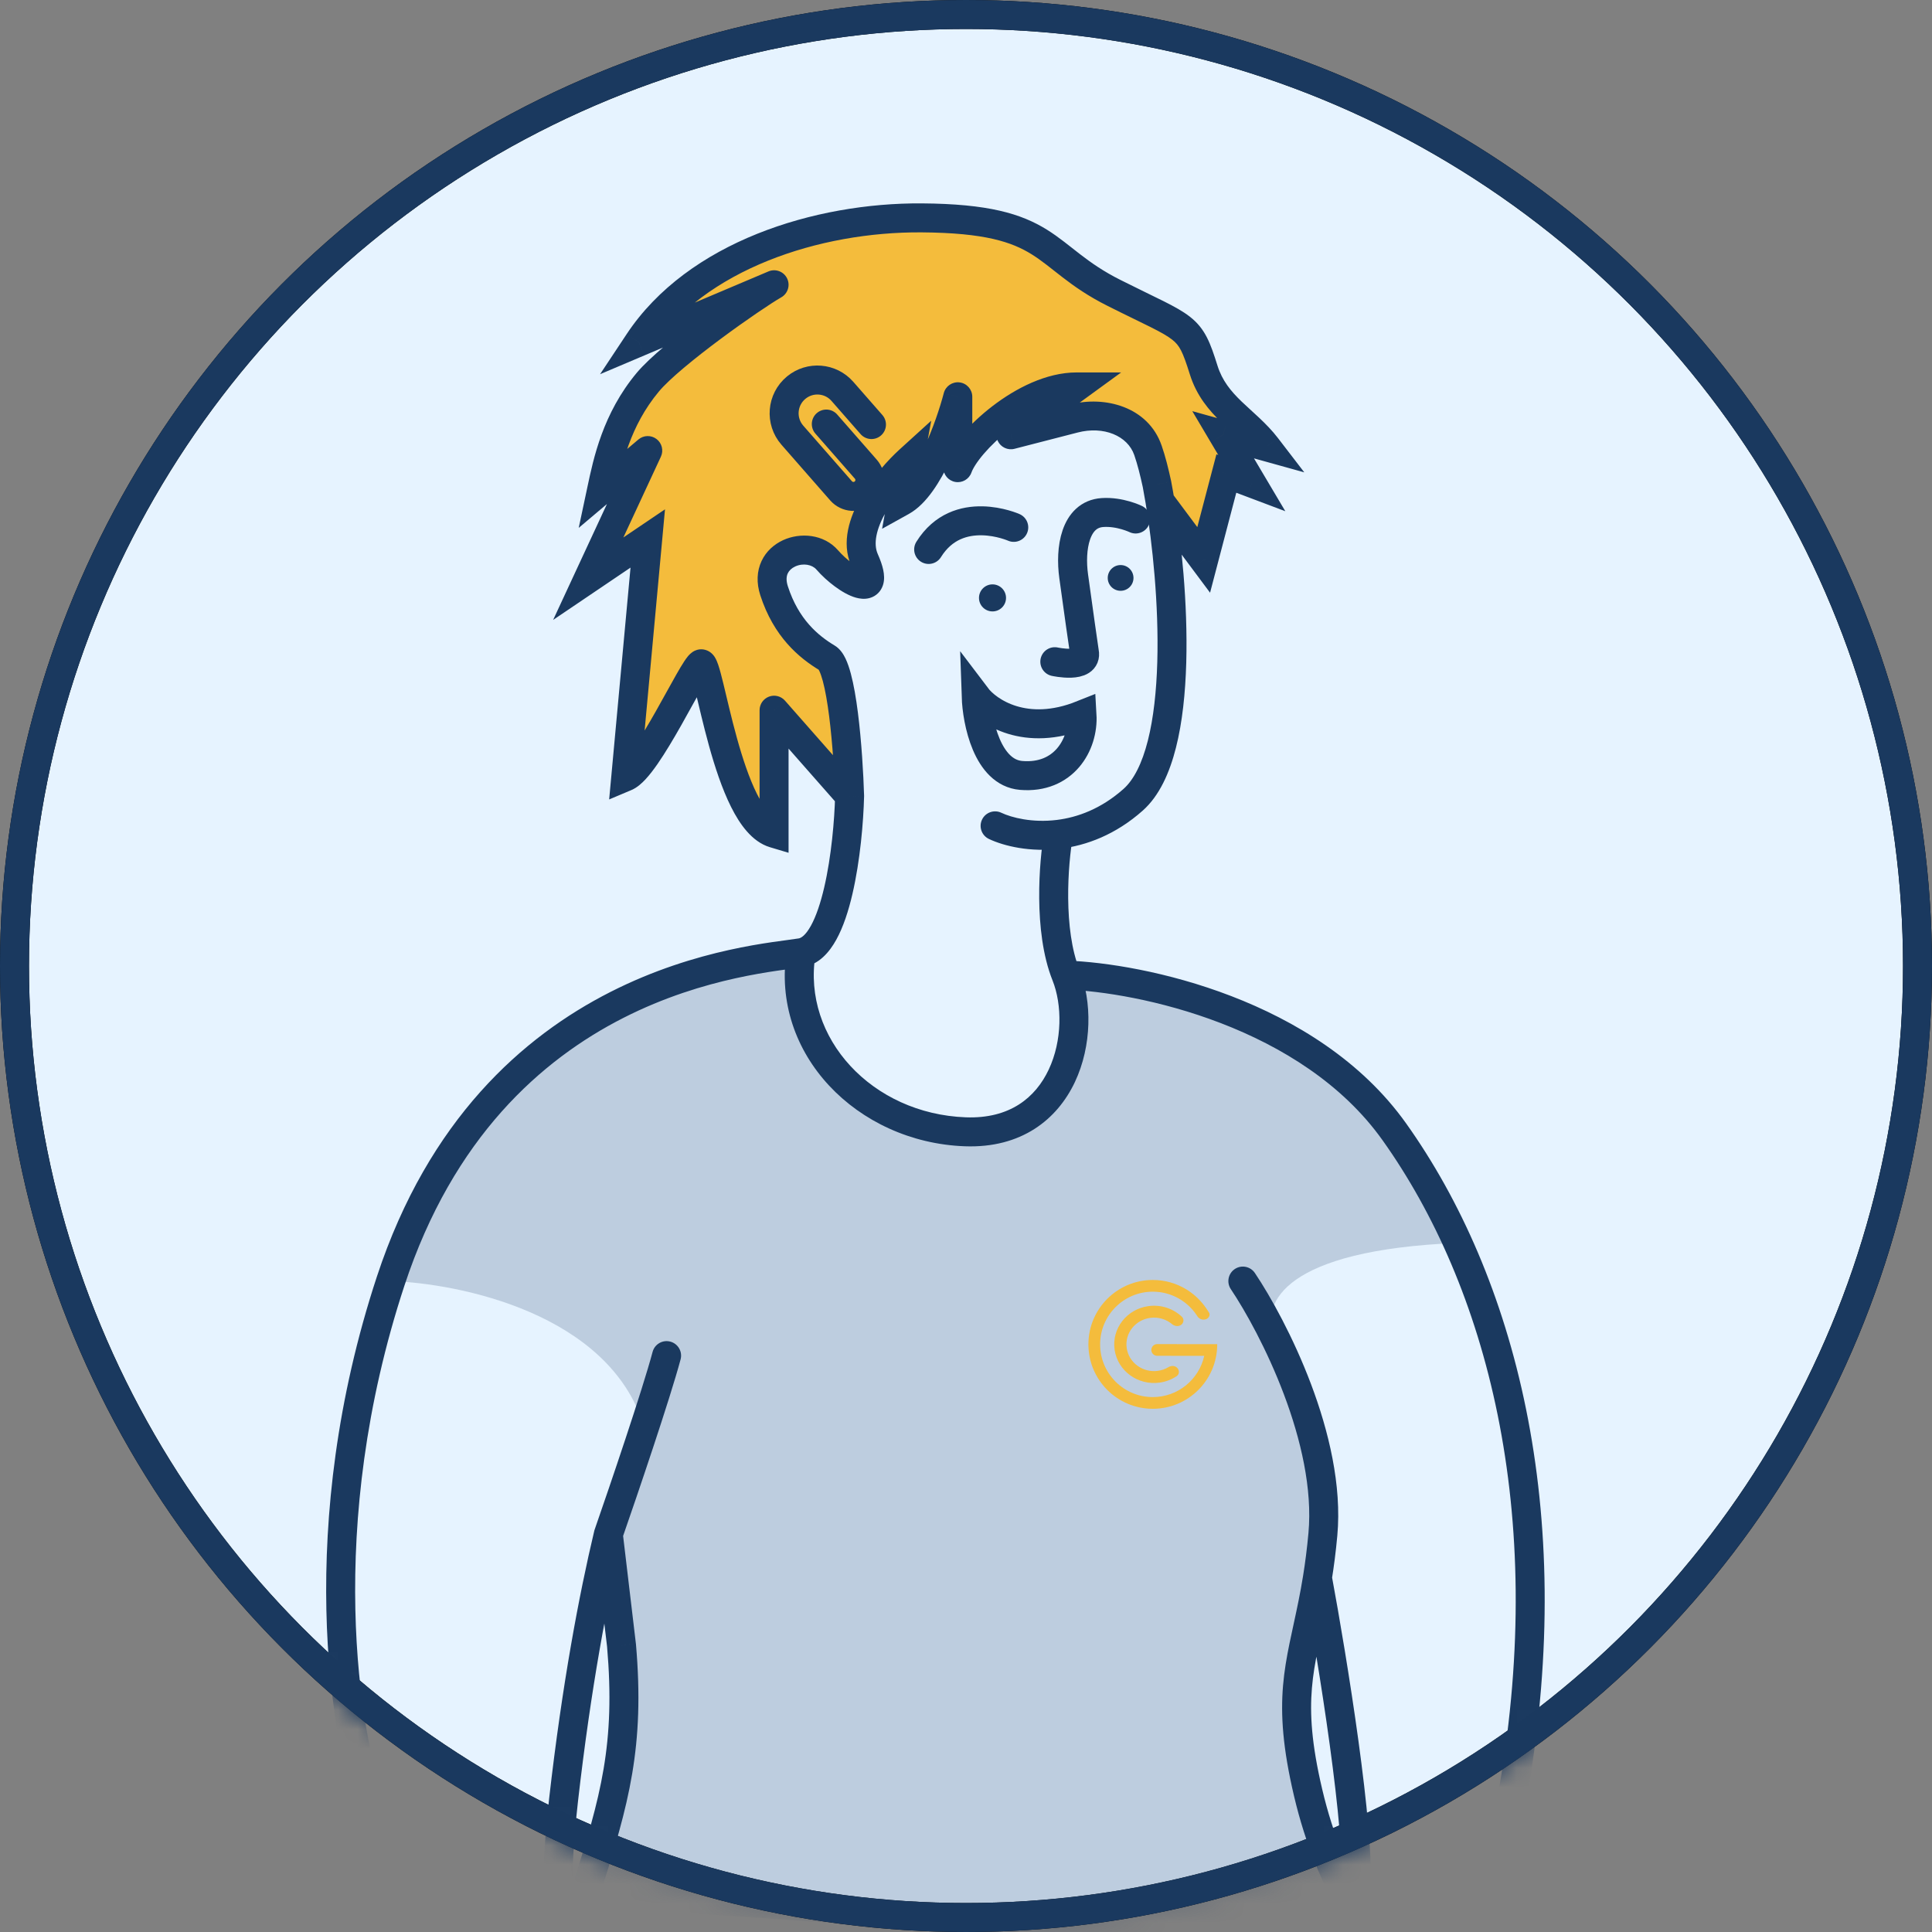
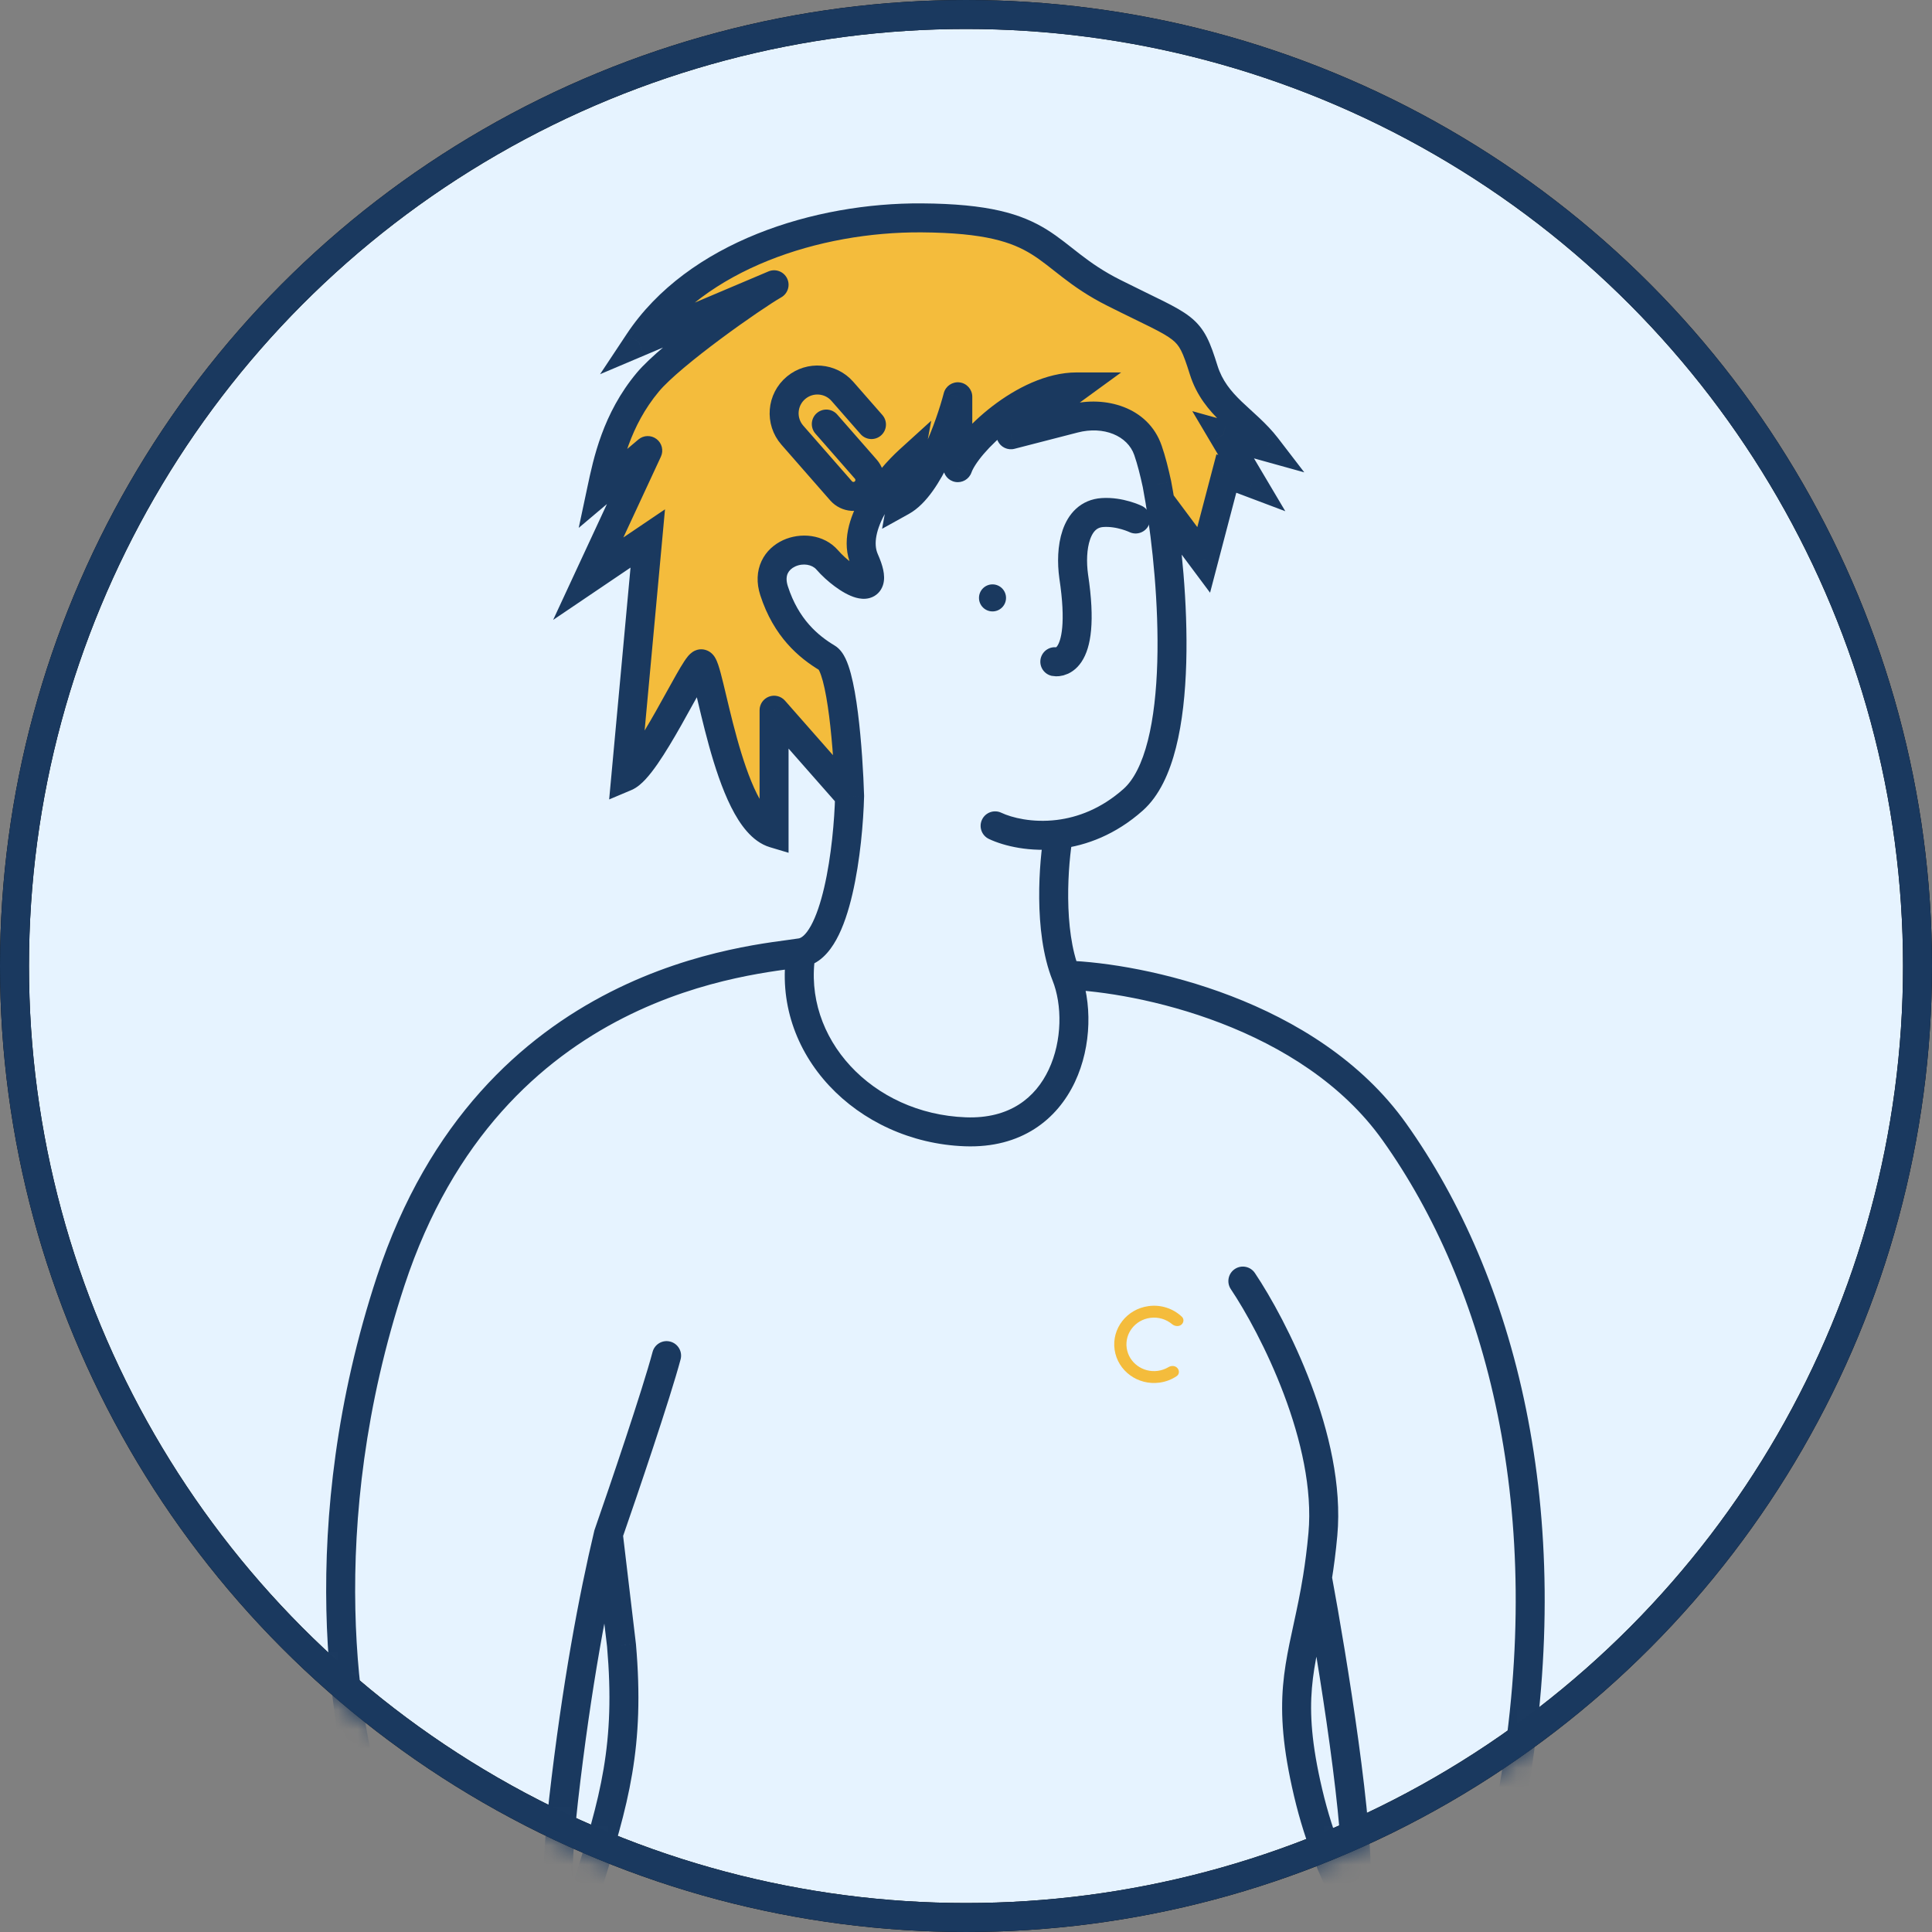
<svg xmlns="http://www.w3.org/2000/svg" width="100" height="100" viewBox="0 0 100 100" fill="none">
  <rect x="0" y="0" width="100" height="100" fill="#808080" stroke="none" />
  <circle cx="50" cy="50" r="49.25" fill="#E6F3FF" stroke="black" stroke-width="1.5" />
  <mask id="mask0_2_12480" style="mask-type:alpha" maskUnits="userSpaceOnUse" x="0" y="0" width="100" height="100">
    <circle cx="50" cy="50" r="50" fill="#C4C4C4" />
  </mask>
  <g mask="url(#mask0_2_12480)">
    <path d="M51.372 31.647C51.758 31.647 52.072 31.334 52.072 30.947C52.072 30.561 51.758 30.247 51.372 30.247C50.985 30.247 50.672 30.561 50.672 30.947C50.672 31.334 50.985 31.647 51.372 31.647Z" fill="#1A395F" />
-     <path d="M58.002 30.58C58.37 30.58 58.669 30.282 58.669 29.914C58.669 29.546 58.37 29.247 58.002 29.247C57.634 29.247 57.336 29.546 57.336 29.914C57.336 30.282 57.634 30.58 58.002 30.58Z" fill="#1A395F" />
    <path d="M52.326 22.503L55.6 21.659C57.151 21.259 58.897 21.794 59.421 23.308C59.604 23.837 59.745 24.405 59.89 25.071C59.946 25.362 59.994 25.651 60.044 25.945L62.306 28.98L63.479 24.509L64.796 25.005L63.313 22.503L65.552 23.125C64.479 21.728 62.9 21.043 62.306 19.154C61.564 16.793 61.477 17.071 57.673 15.166C53.87 13.26 54.455 11.323 47.708 11.277C42.31 11.24 36.041 13.221 33.066 17.706L40.069 14.739C38.968 15.369 34.75 18.323 33.532 19.784C31.916 21.721 31.457 23.88 31.151 25.319L31.147 25.336L33.532 23.321L30.451 29.953L33.532 27.871L32.395 40.2C33.532 39.72 35.863 34.557 36.284 34.361C36.706 34.164 37.639 42.403 40.069 43.132L40.069 36.759L43.978 41.201C43.914 39.012 43.592 34.519 42.82 34.055C41.854 33.476 40.696 32.51 40.069 30.579C39.444 28.648 41.854 27.871 42.82 28.98C43.785 30.09 45.717 31.159 44.751 28.98C43.978 27.238 45.974 24.814 47.068 23.82L46.682 25.945C48.073 25.172 49.193 22.018 49.579 20.537L49.579 24.206C50.052 22.875 53.055 20.027 55.729 20.027L52.326 22.503Z" fill="#F4BC3C" />
-     <path d="M52.472 27.297C52.472 27.297 49.58 26.009 48.067 28.44" stroke="#1A395F" stroke-width="1.5" stroke-miterlimit="10" stroke-linecap="round" />
-     <path d="M20.218 66.307C25.432 50.471 39.143 49.698 41.461 49.312C40.688 54.14 44.744 58.389 49.958 58.582C55.172 58.775 56.331 53.368 55.172 50.471C59.004 50.6 67.766 52.402 72.166 58.582C73.389 60.3 74.497 62.223 75.453 64.334C66.474 64.701 65.305 67.443 65.92 69.092C65.987 69.226 66.054 69.362 66.12 69.5C67.474 72.316 68.772 76.097 68.469 79.417C67.911 85.526 66.222 86.48 67.701 92.775C68.884 97.811 71.193 100.704 72.2 101.522L30.499 98.667C31.999 94 32.666 86.667 31.666 81.167C31.183 78.512 32.83 75.998 33.333 73.834C31.538 67.967 23.748 66.427 20.218 66.307Z" fill="#1A395F" fill-opacity="0.2" />
-     <path d="M58.78 26.863C58.78 26.863 57.967 26.468 57.065 26.529C55.639 26.624 55.377 28.416 55.574 29.831C55.807 31.517 56.097 33.59 56.127 33.751C56.3 34.624 54.597 34.249 54.597 34.249" stroke="#1A395F" stroke-width="1.5" stroke-miterlimit="10" stroke-linecap="round" />
+     <path d="M58.78 26.863C58.78 26.863 57.967 26.468 57.065 26.529C55.639 26.624 55.377 28.416 55.574 29.831C56.3 34.624 54.597 34.249 54.597 34.249" stroke="#1A395F" stroke-width="1.5" stroke-miterlimit="10" stroke-linecap="round" />
    <path d="M52.322 22.503L51.881 21.897C51.59 22.109 51.491 22.498 51.644 22.823C51.798 23.149 52.161 23.32 52.51 23.23L52.322 22.503ZM55.725 20.027L56.167 20.634L58.031 19.277L55.725 19.277L55.725 20.027ZM49.575 24.207L48.825 24.207C48.825 24.572 49.088 24.884 49.448 24.946C49.808 25.008 50.16 24.802 50.282 24.458L49.575 24.207ZM40.066 36.759L40.629 36.264C40.423 36.03 40.093 35.947 39.801 36.058C39.509 36.168 39.316 36.447 39.316 36.759L40.066 36.759ZM40.066 43.132L39.851 43.851L40.816 44.14L40.816 43.132L40.066 43.132ZM32.392 40.201L31.645 40.132L31.53 41.379L32.684 40.892L32.392 40.201ZM33.528 27.871L34.275 27.94L34.42 26.363L33.108 27.25L33.528 27.871ZM30.448 29.953L29.767 29.637L28.63 32.087L30.868 30.574L30.448 29.953ZM33.528 23.321L34.208 23.637C34.356 23.318 34.263 22.938 33.983 22.725C33.703 22.511 33.313 22.521 33.044 22.748L33.528 23.321ZM31.144 25.336L30.41 25.18L29.954 27.323L31.628 25.909L31.144 25.336ZM33.528 19.784L32.952 19.304L32.952 19.304L33.528 19.784ZM40.066 14.739L40.438 15.39C40.783 15.193 40.914 14.762 40.738 14.406C40.562 14.05 40.139 13.894 39.774 14.049L40.066 14.739ZM33.062 17.706L32.437 17.291L31.059 19.369L33.355 18.396L33.062 17.706ZM47.705 11.277L47.71 10.527L47.705 11.277ZM62.303 19.154L61.587 19.379L62.303 19.154ZM65.548 23.126L65.347 23.848L67.51 24.449L66.143 22.669L65.548 23.126ZM63.309 22.503L63.51 21.781L61.713 21.281L62.664 22.886L63.309 22.503ZM64.793 25.005L64.528 25.707L66.528 26.461L65.438 24.623L64.793 25.005ZM63.476 24.509L63.74 23.807L62.962 23.514L62.75 24.319L63.476 24.509ZM62.303 28.981L61.701 29.429L62.633 30.679L63.028 29.171L62.303 28.981ZM59.887 25.072L60.623 24.931L60.622 24.922L60.62 24.912L59.887 25.072ZM58.652 41.394L59.15 41.955L58.652 41.394ZM51.828 42.068C51.453 41.891 51.006 42.051 50.829 42.425C50.652 42.799 50.811 43.246 51.186 43.424L51.828 42.068ZM49.575 20.537L50.325 20.537C50.325 20.16 50.045 19.841 49.671 19.793C49.297 19.745 48.945 19.983 48.85 20.348L49.575 20.537ZM46.679 25.945L45.941 25.811L45.657 27.37L47.043 26.601L46.679 25.945ZM47.065 23.82L47.803 23.954L48.199 21.777L46.561 23.265L47.065 23.82ZM44.748 28.981L44.062 29.285L44.748 28.981ZM42.816 34.056L43.202 33.413L42.816 34.056ZM43.975 41.201L44.725 41.22L44.725 41.199L44.725 41.179L43.975 41.201ZM20.221 66.307L20.934 66.541L20.221 66.307ZM54.79 43.185L54.698 42.44L54.79 43.185ZM55.176 50.471L54.48 50.749L55.176 50.471ZM72.17 58.582L71.559 59.017L72.17 58.582ZM64.953 65.891C64.722 65.547 64.256 65.455 63.912 65.686C63.568 65.917 63.477 66.383 63.708 66.727L64.953 65.891ZM68.472 79.417L69.219 79.485L68.472 79.417ZM67.705 92.775L68.435 92.603L67.705 92.775ZM32.17 85.167L32.917 85.102L32.916 85.09L32.914 85.078L32.17 85.167ZM29.17 93.167L28.424 93.082L29.17 93.167ZM31.488 79.417L30.779 79.171L30.767 79.206L30.758 79.243L31.488 79.417ZM35.228 70.36C35.334 69.96 35.096 69.549 34.696 69.442C34.296 69.335 33.885 69.573 33.778 69.974L35.228 70.36ZM67.949 83L67.213 82.853L67.949 83ZM55.597 21.659L55.41 20.933L55.597 21.659ZM59.418 23.308L58.709 23.553L59.418 23.308ZM55.41 20.933L52.135 21.777L52.51 23.23L55.784 22.386L55.41 20.933ZM52.764 23.11L56.167 20.634L55.284 19.421L51.881 21.897L52.764 23.11ZM55.725 19.277C54.148 19.277 52.568 20.102 51.368 21.023C50.757 21.492 50.216 22.008 49.791 22.503C49.377 22.986 49.032 23.496 48.869 23.956L50.282 24.458C50.355 24.252 50.563 23.907 50.929 23.48C51.284 23.067 51.749 22.622 52.282 22.212C53.371 21.376 54.629 20.777 55.725 20.777L55.725 19.277ZM39.316 36.759L39.316 43.132L40.816 43.132L40.816 36.759L39.316 36.759ZM40.282 42.414C40.158 42.377 39.99 42.274 39.786 42.043C39.585 41.813 39.381 41.494 39.179 41.091C38.776 40.285 38.434 39.248 38.143 38.199C37.852 37.151 37.626 36.142 37.437 35.368C37.345 34.993 37.258 34.654 37.175 34.41C37.137 34.298 37.082 34.152 37.005 34.026C36.971 33.97 36.891 33.848 36.75 33.751C36.574 33.629 36.277 33.535 35.964 33.681L36.598 35.041C36.311 35.174 36.041 35.085 35.894 34.983C35.782 34.905 35.731 34.818 35.727 34.812C35.711 34.786 35.722 34.797 35.755 34.892C35.813 35.065 35.887 35.343 35.98 35.724C36.16 36.462 36.398 37.522 36.697 38.6C36.996 39.677 37.369 40.824 37.838 41.762C38.072 42.231 38.343 42.673 38.66 43.033C38.974 43.391 39.367 43.706 39.851 43.851L40.282 42.414ZM35.964 33.681C35.771 33.771 35.644 33.925 35.603 33.974C35.538 34.053 35.473 34.145 35.414 34.235C35.293 34.418 35.153 34.656 35.004 34.918C34.723 35.411 34.315 36.163 33.952 36.805C33.565 37.489 33.168 38.161 32.804 38.686C32.621 38.949 32.458 39.159 32.317 39.311C32.163 39.478 32.091 39.514 32.1 39.51L32.684 40.892C32.977 40.768 33.227 40.537 33.419 40.329C33.625 40.106 33.833 39.833 34.036 39.541C34.441 38.956 34.867 38.235 35.258 37.544C35.672 36.81 35.997 36.205 36.307 35.66C36.454 35.403 36.574 35.201 36.665 35.062C36.712 34.991 36.742 34.951 36.757 34.933C36.797 34.884 36.739 34.975 36.598 35.041L35.964 33.681ZM33.139 40.27L34.275 27.94L32.781 27.802L31.645 40.132L33.139 40.27ZM33.108 27.25L30.028 29.331L30.868 30.574L33.948 28.492L33.108 27.25ZM31.128 30.269L34.208 23.637L32.848 23.005L29.767 29.637L31.128 30.269ZM33.044 22.748L30.66 24.763L31.628 25.909L34.012 23.894L33.044 22.748ZM31.877 25.492C32.183 24.052 32.612 22.052 34.104 20.265L32.952 19.304C31.199 21.405 30.716 23.742 30.41 25.18L31.877 25.492ZM34.104 20.265C34.647 19.613 35.934 18.559 37.288 17.552C38.627 16.556 39.927 15.682 40.438 15.39L39.694 14.088C39.103 14.426 37.744 15.344 36.393 16.348C35.059 17.341 33.627 18.495 32.952 19.304L34.104 20.265ZM39.774 14.049L32.77 17.015L33.355 18.396L40.359 15.43L39.774 14.049ZM33.687 18.12C36.462 13.938 42.422 11.991 47.7 12.027L47.71 10.527C42.192 10.489 35.613 12.505 32.437 17.291L33.687 18.12ZM47.7 12.027C51 12.05 52.385 12.534 53.396 13.161C53.939 13.499 54.376 13.876 55 14.355C55.608 14.823 56.326 15.332 57.334 15.836L58.006 14.495C57.112 14.048 56.477 13.599 55.914 13.166C55.367 12.746 54.816 12.278 54.187 11.887C52.852 11.058 51.157 10.551 47.71 10.527L47.7 12.027ZM57.334 15.836C57.813 16.077 58.233 16.282 58.602 16.462C58.972 16.642 59.285 16.794 59.557 16.931C60.11 17.209 60.441 17.398 60.67 17.579C61.057 17.883 61.212 18.184 61.587 19.379L63.018 18.929C62.651 17.763 62.391 17.023 61.597 16.4C61.238 16.117 60.786 15.87 60.231 15.591C59.948 15.449 59.625 15.292 59.259 15.114C58.892 14.934 58.477 14.732 58.006 14.495L57.334 15.836ZM61.587 19.379C61.938 20.496 62.582 21.244 63.225 21.864C63.9 22.515 64.462 22.942 64.953 23.582L66.143 22.669C65.562 21.912 64.798 21.298 64.267 20.785C63.703 20.241 63.261 19.702 63.018 18.929L61.587 19.379ZM65.749 22.403L63.51 21.781L63.109 23.226L65.347 23.848L65.749 22.403ZM62.664 22.886L64.148 25.388L65.438 24.623L63.955 22.121L62.664 22.886ZM65.057 24.304L63.74 23.807L63.211 25.211L64.528 25.707L65.057 24.304ZM62.75 24.319L61.577 28.79L63.028 29.171L64.201 24.699L62.75 24.319ZM62.904 28.533L60.642 25.497L59.44 26.393L61.701 29.429L62.904 28.533ZM58.709 23.553C58.877 24.04 59.011 24.574 59.154 25.231L60.62 24.912C60.473 24.237 60.324 23.634 60.126 23.062L58.709 23.553ZM59.15 25.212C59.204 25.495 59.25 25.773 59.302 26.072L60.78 25.818C60.73 25.53 60.681 25.231 60.623 24.931L59.15 25.212ZM59.301 26.07C59.644 28.095 59.986 31.289 59.901 34.266C59.858 35.755 59.709 37.163 59.413 38.333C59.112 39.519 58.683 40.363 58.154 40.834L59.15 41.955C60.011 41.189 60.538 39.999 60.867 38.701C61.201 37.386 61.356 35.858 61.4 34.309C61.488 31.209 61.134 27.915 60.781 25.82L59.301 26.07ZM50.325 24.207L50.325 20.537L48.825 20.537L48.825 24.207L50.325 24.207ZM48.85 20.348C48.666 21.054 48.303 22.168 47.825 23.188C47.586 23.698 47.325 24.168 47.054 24.546C46.777 24.933 46.523 25.174 46.315 25.289L47.043 26.601C47.529 26.331 47.938 25.888 48.273 25.42C48.615 24.943 48.92 24.386 49.183 23.826C49.708 22.705 50.099 21.502 50.301 20.727L48.85 20.348ZM47.417 26.079L47.803 23.954L46.327 23.686L45.941 25.811L47.417 26.079ZM46.561 23.265C45.971 23.801 45.142 24.716 44.554 25.749C43.988 26.745 43.523 28.07 44.062 29.285L45.433 28.677C45.199 28.149 45.346 27.391 45.858 26.491C46.349 25.628 47.065 24.834 47.569 24.375L46.561 23.265ZM44.062 29.285C44.17 29.53 44.225 29.699 44.248 29.808C44.274 29.93 44.247 29.913 44.275 29.827C44.291 29.775 44.327 29.703 44.395 29.636C44.464 29.568 44.541 29.529 44.605 29.511C44.714 29.479 44.767 29.508 44.706 29.491C44.594 29.46 44.379 29.352 44.106 29.151C43.846 28.959 43.585 28.721 43.382 28.488L42.251 29.473C42.53 29.795 42.873 30.106 43.217 30.359C43.547 30.602 43.935 30.834 44.306 30.936C44.487 30.986 44.751 31.031 45.026 30.95C45.355 30.854 45.599 30.609 45.703 30.284C45.791 30.01 45.764 29.728 45.715 29.495C45.663 29.25 45.566 28.976 45.433 28.677L44.062 29.285ZM43.382 28.488C42.632 27.626 41.405 27.556 40.531 27.959C40.074 28.169 39.656 28.529 39.417 29.041C39.173 29.562 39.146 30.172 39.353 30.811L40.78 30.348C40.674 30.022 40.713 29.81 40.775 29.677C40.842 29.535 40.97 29.408 41.158 29.321C41.574 29.13 42.035 29.226 42.251 29.473L43.382 28.488ZM39.353 30.811C40.05 32.962 41.358 34.055 42.431 34.699L43.202 33.413C42.343 32.897 41.334 32.06 40.78 30.348L39.353 30.811ZM42.431 34.699C42.334 34.641 42.344 34.595 42.41 34.732C42.464 34.845 42.526 35.017 42.59 35.254C42.717 35.727 42.826 36.362 42.917 37.076C43.098 38.499 43.194 40.144 43.225 41.223L44.725 41.179C44.692 40.07 44.594 38.373 44.405 36.887C44.311 36.146 44.191 35.434 44.038 34.865C43.962 34.582 43.872 34.31 43.761 34.08C43.661 33.874 43.492 33.587 43.202 33.413L42.431 34.699ZM44.538 40.706L40.629 36.264L39.503 37.255L43.412 41.697L44.538 40.706ZM43.225 41.182C43.194 42.439 43.033 44.335 42.66 45.936C42.473 46.741 42.242 47.427 41.974 47.914C41.691 48.425 41.459 48.553 41.341 48.572L41.588 50.052C42.397 49.917 42.935 49.275 43.286 48.639C43.652 47.978 43.921 47.139 44.121 46.276C44.525 44.543 44.692 42.538 44.725 41.22L43.225 41.182ZM41.341 48.572C39.075 48.95 24.88 49.761 19.509 66.072L20.934 66.541C25.991 51.181 39.219 50.447 41.588 50.052L41.341 48.572ZM19.509 66.072C15.283 78.906 17.079 89.972 18.552 93.988L19.96 93.471C18.6 89.763 16.817 79.044 20.934 66.541L19.509 66.072ZM58.154 40.834C56.991 41.867 55.774 42.308 54.698 42.44L54.881 43.929C56.235 43.763 57.742 43.206 59.15 41.955L58.154 40.834ZM54.698 42.44C53.429 42.596 52.36 42.32 51.828 42.068L51.186 43.424C51.969 43.795 53.324 44.12 54.881 43.929L54.698 42.44ZM54.051 43.055C53.915 43.83 53.775 45.118 53.789 46.514C53.802 47.901 53.966 49.464 54.48 50.749L55.872 50.192C55.459 49.16 55.301 47.812 55.289 46.5C55.276 45.199 55.407 44.003 55.528 43.315L54.051 43.055ZM54.48 50.749C54.982 52.005 54.988 53.864 54.28 55.365C53.601 56.806 52.272 57.917 49.989 57.832L49.934 59.331C52.866 59.44 54.723 57.943 55.637 56.005C56.523 54.127 56.529 51.834 55.872 50.192L54.48 50.749ZM49.989 57.832C45.131 57.652 41.518 53.726 42.205 49.431L40.724 49.194C39.866 54.554 44.364 59.125 49.934 59.331L49.989 57.832ZM55.151 51.22C56.987 51.282 60.053 51.75 63.19 52.957C66.329 54.165 69.474 56.088 71.559 59.017L72.781 58.147C70.466 54.895 67.029 52.827 63.729 51.557C60.427 50.286 57.196 49.788 55.201 49.721L55.151 51.22ZM71.559 59.017C76.928 66.558 80.068 78.21 77.597 92.539L79.075 92.794C81.605 78.123 78.411 66.055 72.781 58.147L71.559 59.017ZM63.708 66.727C64.46 67.848 65.58 69.852 66.454 72.17C67.332 74.497 67.933 77.068 67.725 79.349L69.219 79.485C69.457 76.879 68.771 74.062 67.858 71.641C66.941 69.209 65.767 67.103 64.953 65.891L63.708 66.727ZM66.975 92.947C68.188 98.111 70.572 101.163 71.731 102.104L72.677 100.94C71.823 100.246 69.588 97.51 68.435 92.603L66.975 92.947ZM31.422 85.231C31.855 90.232 31.11 92.972 29.622 97.604L31.05 98.063C32.561 93.361 33.375 90.397 32.917 85.102L31.422 85.231ZM28.424 93.082C27.817 98.414 28.108 102.348 28.738 105.117C29.361 107.85 30.337 109.533 31.189 110.243L32.15 109.091C31.669 108.69 30.795 107.389 30.201 104.783C29.615 102.213 29.322 98.453 29.915 93.252L28.424 93.082ZM30.758 79.243C29.978 82.517 29.1 87.153 28.424 93.082L29.915 93.252C30.584 87.38 31.451 82.803 32.217 79.591L30.758 79.243ZM32.914 85.078L32.232 79.329L30.743 79.505L31.425 85.255L32.914 85.078ZM32.196 79.663C32.976 77.422 34.685 72.393 35.228 70.36L33.778 69.974C33.254 71.941 31.565 76.911 30.779 79.171L32.196 79.663ZM67.213 82.853C66.9 84.422 66.536 85.754 66.41 87.243C66.281 88.772 66.395 90.479 66.975 92.947L68.435 92.603C67.882 90.252 67.792 88.706 67.905 87.369C68.021 85.992 68.345 84.846 68.684 83.147L67.213 82.853ZM67.725 79.349C67.65 80.168 67.555 80.892 67.45 81.548L68.93 81.786C69.041 81.099 69.141 80.341 69.219 79.485L67.725 79.349ZM67.45 81.548C67.375 82.013 67.295 82.445 67.213 82.853L68.684 83.147C68.769 82.724 68.852 82.273 68.93 81.786L67.45 81.548ZM67.453 81.803C67.837 83.874 68.396 87.166 68.826 90.305C69.261 93.48 69.547 96.392 69.423 97.766L70.917 97.901C71.059 96.324 70.741 93.232 70.312 90.102C69.878 86.934 69.315 83.618 68.927 81.53L67.453 81.803ZM55.784 22.386C57.123 22.04 58.362 22.552 58.709 23.553L60.126 23.062C59.425 21.038 57.172 20.478 55.41 20.933L55.784 22.386Z" fill="#1A395F" />
-     <path d="M56.005 37C53.079 38.17 51.134 36.854 50.527 36.05C50.571 37.351 51.099 39.99 52.854 40.136C55.048 40.32 56.096 38.555 56.005 37Z" stroke="#1A395F" stroke-width="1.5" />
    <path d="M45.107 21.975L43.603 20.258C42.99 19.557 41.931 19.471 41.213 20.063V20.063C40.463 20.681 40.373 21.796 41.013 22.526L43.533 25.404C43.842 25.758 44.38 25.794 44.734 25.484V25.484C45.087 25.174 45.123 24.637 44.813 24.283L42.769 21.949" stroke="#1A395F" stroke-width="1.5" stroke-linecap="round" />
    <path d="M59.929 70.955C59.149 71.061 58.428 70.533 58.318 69.776C58.209 69.019 58.753 68.319 59.533 68.213C59.958 68.155 60.364 68.285 60.665 68.537C60.82 68.668 61.069 68.679 61.193 68.519C61.278 68.409 61.277 68.254 61.177 68.158C60.735 67.737 60.105 67.514 59.446 67.604C58.318 67.757 57.534 68.769 57.692 69.862C57.851 70.957 58.891 71.718 60.018 71.564C60.348 71.519 60.649 71.401 60.905 71.228C61.069 71.117 61.052 70.883 60.892 70.766C60.77 70.677 60.605 70.688 60.475 70.765C60.314 70.861 60.13 70.927 59.929 70.955Z" fill="#F4BC3C" />
-     <path d="M63.003 69.574H62.883V69.573H60.927V69.57H59.897C59.729 69.57 59.593 69.706 59.593 69.873C59.593 70.04 59.729 70.176 59.897 70.176H60.621V70.179H62.331C62.06 71.401 60.971 72.313 59.669 72.313C58.163 72.313 56.942 71.091 56.942 69.585C56.942 68.079 58.163 66.857 59.669 66.857C59.688 66.857 59.706 66.857 59.724 66.858C60.501 66.873 61.199 67.214 61.686 67.75C61.69 67.753 61.693 67.757 61.696 67.76C61.781 67.854 61.859 67.954 61.93 68.059C61.946 68.083 61.962 68.108 61.978 68.132C62.111 68.344 62.45 68.371 62.575 68.154C62.6 68.112 62.617 68.059 62.6 67.977C62.561 67.904 62.527 67.856 62.488 67.8C62.473 67.777 62.456 67.753 62.438 67.725C62.168 67.326 61.815 66.987 61.402 66.736C60.897 66.428 60.304 66.251 59.669 66.251C57.828 66.251 56.336 67.744 56.336 69.585V69.621H56.336C56.356 71.446 57.84 72.919 59.669 72.919C61.51 72.919 63.003 71.426 63.003 69.585V69.574Z" fill="#F4BC3C" />
  </g>
  <circle cx="50" cy="50" r="49.25" stroke="#1A395F" stroke-width="1.5" />
</svg>